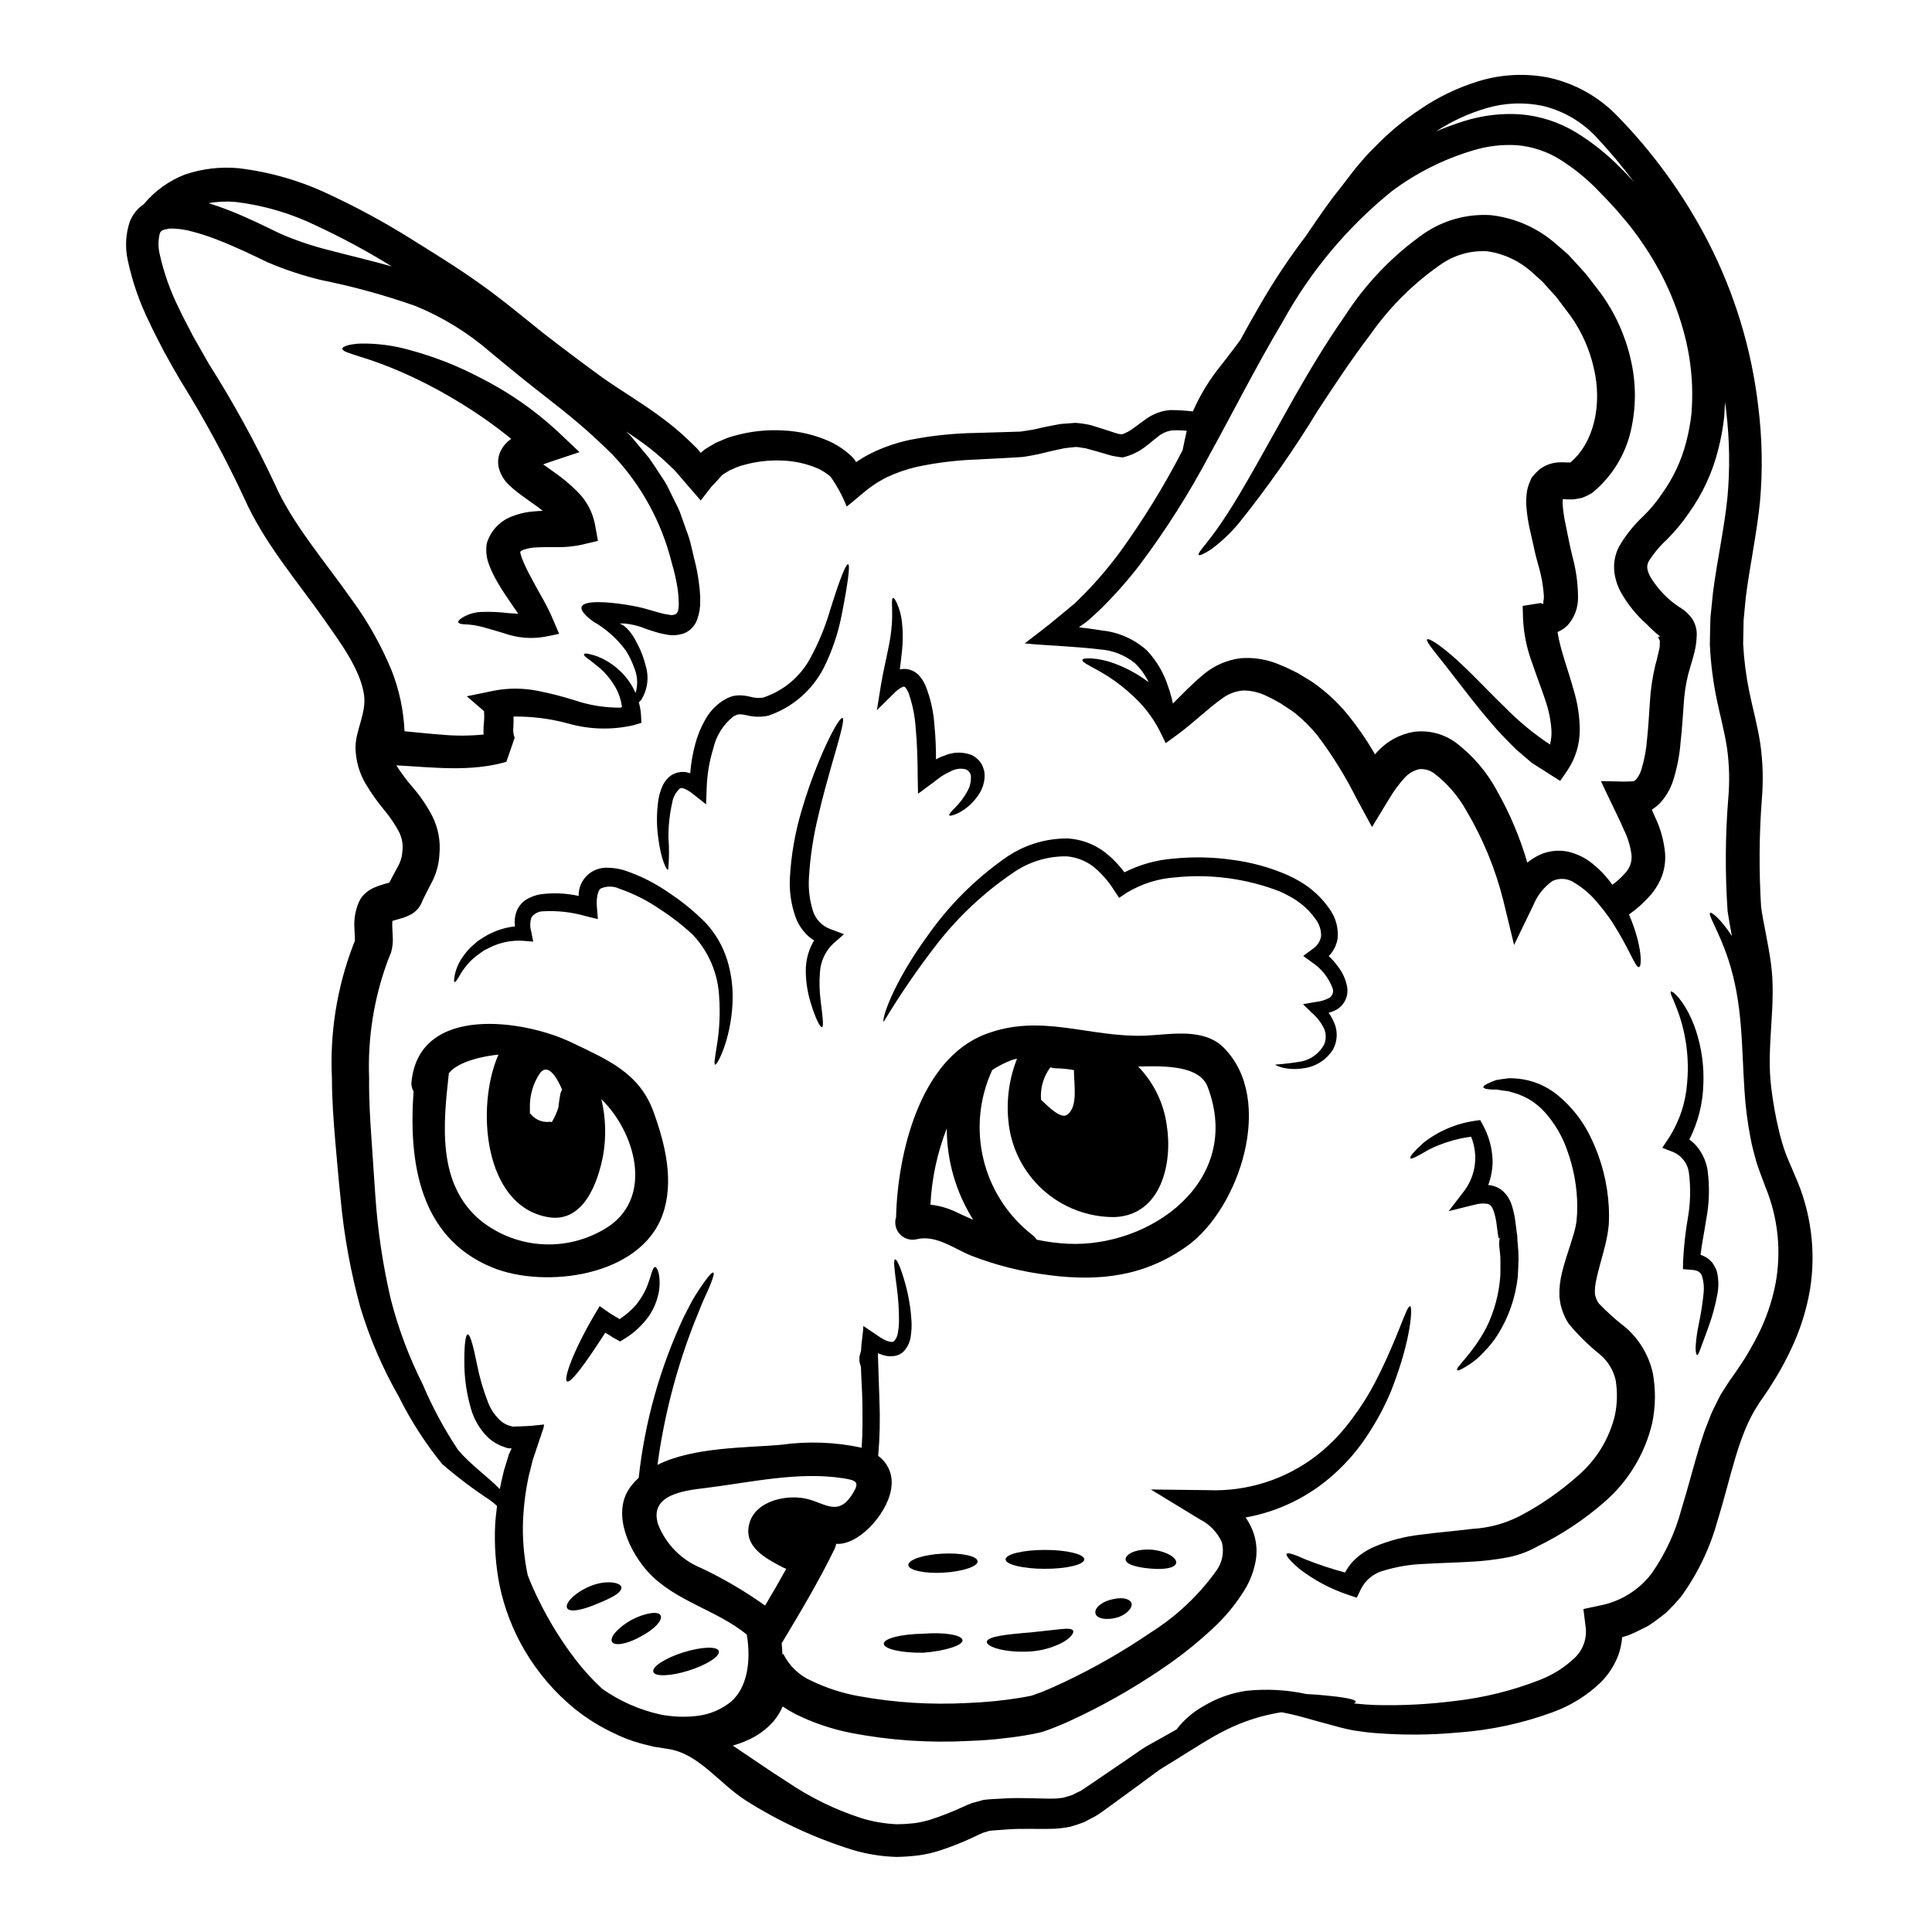
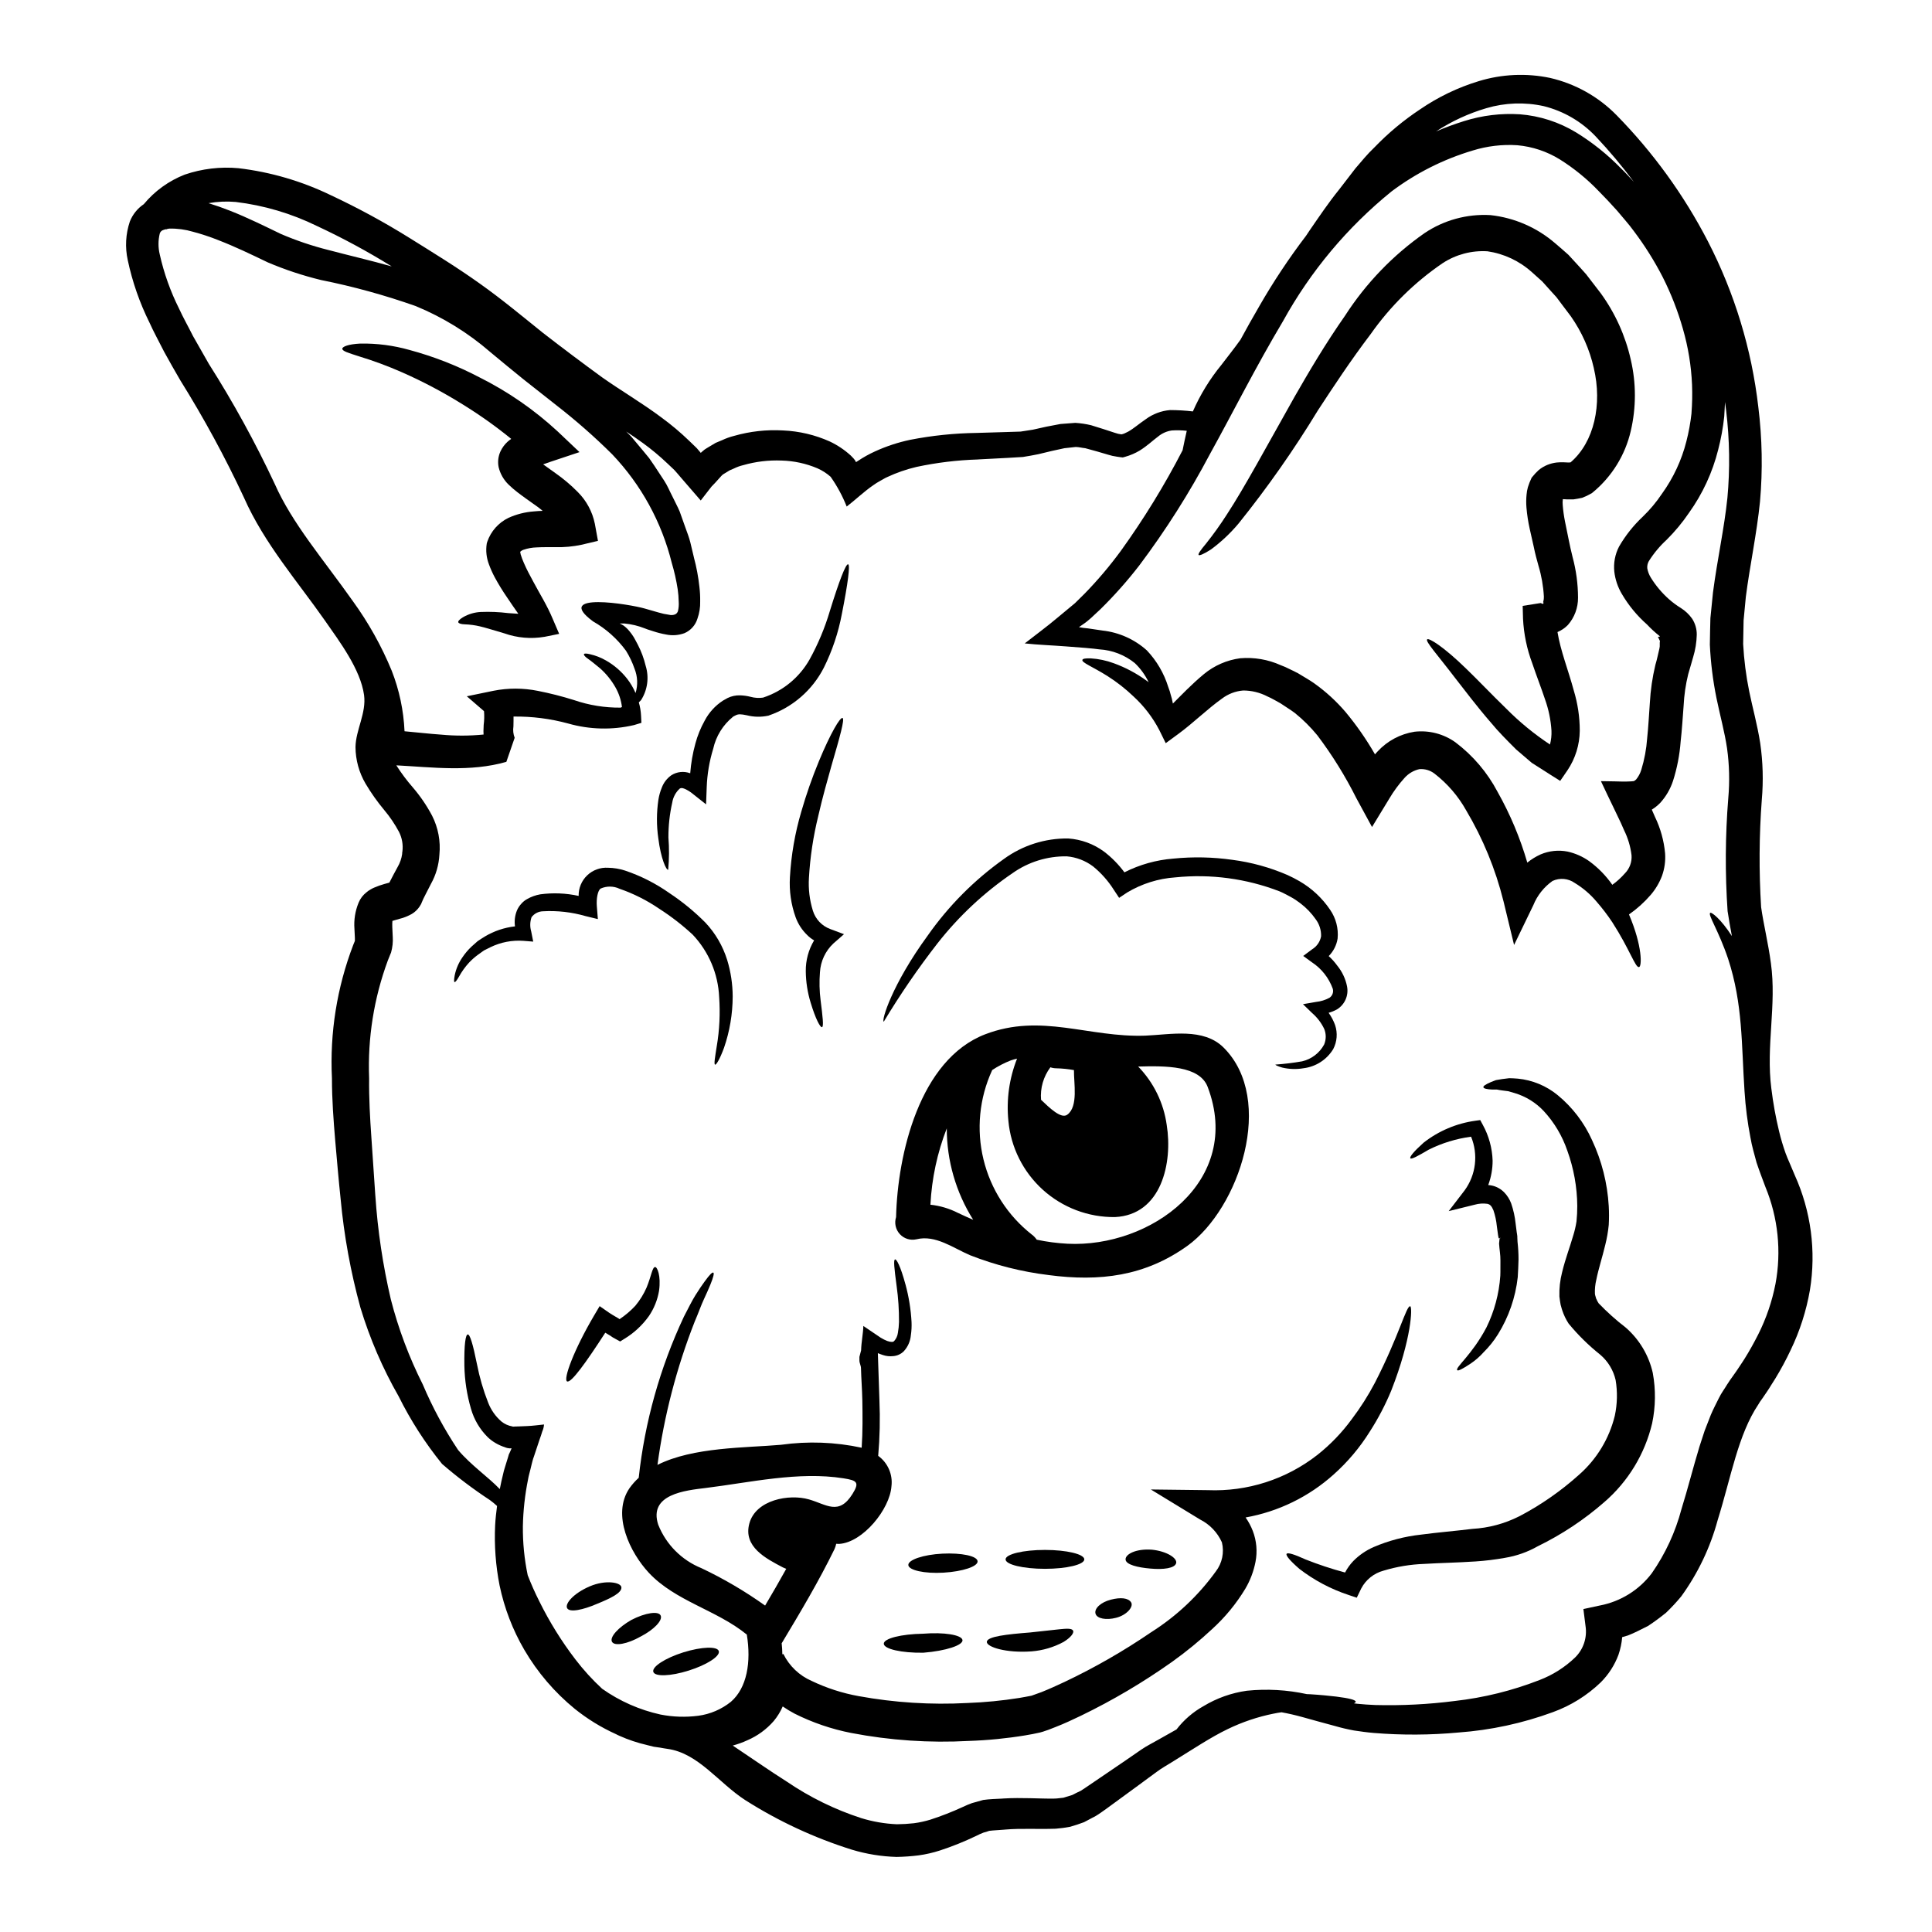
<svg xmlns="http://www.w3.org/2000/svg" fill="#000000" width="800px" height="800px" version="1.1" viewBox="144 144 512 512">
  <g>
    <path d="m247.82 214.61c-6.387-3.965-13.008-7.539-19.82-10.715-6.773-3.32-14.059-5.477-21.547-6.375-2.398-0.211-4.816-0.102-7.188 0.324 1.938 0.598 3.785 1.25 5.606 1.969 4.793 1.879 9.383 4.172 13.586 6.199 4.094 1.754 8.316 3.176 12.637 4.258 5.492 1.461 11.211 2.766 16.727 4.34zm-9.773 178.73c0.016-0.262 0.016-0.527 0-0.789l-0.117-2.414v0.004c-0.176-2.359 0.199-4.727 1.102-6.914 0.441-1.086 1.16-2.035 2.086-2.754 0.328-0.289 0.688-0.539 1.07-0.75 0.297-0.18 0.605-0.34 0.926-0.477 0.895-0.387 1.816-0.719 2.754-0.98l1.312-0.359c0.789-1.605 1.551-2.918 2.176-4.109 0.629-1.07 1.047-2.258 1.219-3.488v-0.27l0.059-0.359v0.004c0.234-1.789-0.078-3.606-0.891-5.215-1.098-2.059-2.406-3.996-3.906-5.781-1.844-2.207-3.508-4.559-4.973-7.031-1.715-2.93-2.629-6.262-2.656-9.656 0.059-4.562 2.922-9.027 2.266-13.828-0.957-6.824-6.5-14.168-10.34-19.68-7.332-10.488-16.094-20.445-21.488-32.629h0.004c-4.984-10.684-10.617-21.055-16.859-31.059-1.488-2.504-2.891-5.066-4.289-7.57-1.312-2.621-2.711-5.117-3.906-7.777v0.004c-2.598-5.242-4.527-10.789-5.738-16.508-0.754-3.406-0.562-6.949 0.551-10.254 0.742-1.867 2.027-3.469 3.695-4.59 2.894-3.488 6.625-6.184 10.848-7.836 4.574-1.562 9.43-2.141 14.242-1.699 8.52 1.008 16.809 3.438 24.523 7.18 7.133 3.34 14.059 7.102 20.742 11.266 6.496 4.055 12.543 7.75 18.68 12.125 6.051 4.293 11.445 8.82 16.688 13.023 5.332 4.141 10.629 8.105 15.703 11.809 5.117 3.606 10.629 6.824 15.766 10.668 2.594 1.898 5.055 3.969 7.363 6.199l1.727 1.668 0.359 0.359 0.086 0.117 0.18 0.207c0.234 0.27 0.535 0.656 0.715 0.836l0.059-0.09c0.059-0.059 0.328-0.297 0.328-0.297l0.535-0.449c0-0.027 0.332-0.207 0.598-0.395l0.789-0.477 1.609-0.957 1.637-0.684v0.004c1.051-0.504 2.148-0.898 3.281-1.18 4.207-1.203 8.59-1.688 12.961-1.434 4.269 0.184 8.465 1.172 12.367 2.922 2.031 0.957 3.91 2.215 5.57 3.727 1.281 1.25 1.281 1.547 1.371 1.754 0.148-0.059 0.332-0.234 0.566-0.355 1.41-0.941 2.894-1.77 4.441-2.473 3.004-1.379 6.152-2.418 9.387-3.098 5.793-1.133 11.68-1.738 17.582-1.82 2.711-0.09 5.359-0.148 7.953-0.238 1.25-0.027 2.473-0.086 3.695-0.117 1.133-0.148 2.203-0.359 3.277-0.508 1.18-0.27 2.383-0.535 3.543-0.789 1.277-0.238 2.504-0.477 3.754-0.715 1.312-0.117 2.621-0.207 3.938-0.301h0.004c1.406 0.09 2.801 0.297 4.172 0.625 1.129 0.359 2.234 0.684 3.336 1.043 1.012 0.328 2.027 0.656 3.008 0.984 0.551 0.199 1.121 0.332 1.699 0.395 0.27-0.055 0.535-0.133 0.789-0.238 0.328-0.18 0.684-0.301 1.043-0.508 1.402-0.789 2.828-2.055 4.59-3.246 1.883-1.402 4.121-2.246 6.461-2.445 2.023 0.004 4.043 0.121 6.051 0.359 1.953-4.449 4.504-8.609 7.586-12.367 1.637-2.148 3.398-4.352 5.035-6.648 1.574-2.891 3.188-5.809 4.922-8.762h-0.004c3.738-6.519 7.898-12.789 12.453-18.77 0.328-0.508 0.656-1.016 1.016-1.52 2.414-3.488 4.856-7.152 7.773-10.758 1.402-1.82 2.832-3.664 4.293-5.574 1.574-1.82 3.148-3.785 5.008-5.543v0.004c3.668-3.816 7.746-7.215 12.16-10.133 4.754-3.258 9.98-5.769 15.496-7.449 6.133-1.879 12.645-2.176 18.922-0.863 6.707 1.547 12.828 4.977 17.641 9.891 9.672 9.863 17.816 21.109 24.168 33.375 7.078 13.723 11.613 28.613 13.383 43.953 1.031 8.312 1.184 16.715 0.445 25.059-0.863 8.555-2.68 16.898-3.754 25.242-0.207 2.055-0.395 4.141-0.594 6.227-0.031 2.055-0.059 4.141-0.117 6.227h-0.004c0.227 4.234 0.762 8.445 1.609 12.598 0.863 4.258 2.144 8.762 2.918 13.738v-0.004c0.719 4.965 0.855 9.996 0.418 14.988-0.711 9.473-0.77 18.98-0.18 28.457 0.625 4.473 1.879 9.504 2.594 14.871 1.547 11.117-1.344 21.898 0.117 33.223l0.004 0.004c0.465 3.82 1.152 7.609 2.055 11.355 0.469 1.934 1.035 3.84 1.699 5.719 0.328 0.926 0.742 1.852 1.133 2.754 0.445 1.043 0.863 2.059 1.312 3.102 4.305 9.523 5.703 20.109 4.023 30.426-0.957 5.523-2.68 10.891-5.117 15.941-1.207 2.562-2.551 5.059-4.023 7.477-0.789 1.18-1.488 2.445-2.293 3.606l-1.219 1.785-0.566 0.789h-0.004c-0.055 0.074-0.105 0.156-0.148 0.238l-0.27 0.449c-5.422 8.078-7.242 19.285-10.816 30.723-1.965 7.262-5.238 14.105-9.652 20.199-1.258 1.52-2.602 2.965-4.023 4.328-1.551 1.25-3.148 2.445-4.797 3.519-1.758 0.863-3.516 1.816-5.305 2.504l-1.52 0.445h-0.004c-0.133 1.594-0.465 3.168-0.984 4.68-1.027 2.754-2.637 5.254-4.723 7.328-3.625 3.481-7.938 6.16-12.66 7.871-8.043 2.957-16.457 4.773-25.004 5.394-7.481 0.695-15.008 0.734-22.496 0.117-1.758-0.145-3.488-0.395-5.215-0.652-1.688-0.309-3.359-0.703-5.008-1.18-3.012-0.789-5.871-1.609-8.613-2.363-1.938-0.539-3.785-0.957-5.574-1.281-0.684 0.09-1.371 0.207-2.086 0.359v-0.004c-4.223 0.848-8.324 2.231-12.199 4.113-4.41 2.113-9.266 5.359-14.688 8.699-1.344 0.867-2.828 1.641-4.141 2.652-1.375 0.984-2.754 2.027-4.172 3.07l-9.152 6.691c-0.895 0.625-1.754 1.277-2.754 1.879-1.043 0.566-2.086 1.102-3.148 1.668-1.18 0.445-2.441 0.863-3.691 1.219h-0.004c-1.262 0.238-2.535 0.41-3.812 0.508-4.981 0.176-9-0.148-13.469 0.234l-0.332 0.031c-1.25 0.117-2.59 0.148-3.812 0.301-0.508 0.188-1.023 0.348-1.547 0.477-0.652 0.254-1.289 0.539-1.91 0.863-3.121 1.5-6.336 2.797-9.625 3.871-1.828 0.59-3.703 1.02-5.606 1.285-1.945 0.246-3.906 0.383-5.867 0.418-4.004-0.113-7.973-0.758-11.809-1.91-9.961-3.121-19.469-7.539-28.281-13.137-7.035-4.531-12.426-12.457-20.621-13.59-0.652-0.086-1.312-0.207-1.969-0.328-0.539-0.059-1.105-0.148-1.641-0.234-0.625-0.148-1.219-0.301-1.82-0.449l0.004-0.004c-2.508-0.574-4.953-1.391-7.301-2.441-0.328-0.117-0.594-0.297-0.922-0.445-3.902-1.762-7.566-4.012-10.906-6.691-5.359-4.375-9.891-9.672-13.383-15.645-3.09-5.301-5.305-11.066-6.559-17.074-1.035-5.246-1.43-10.602-1.18-15.941 0.09-1.785 0.301-3.457 0.508-5.117-0.605-0.562-1.242-1.09-1.91-1.574-4.426-2.906-8.656-6.102-12.66-9.566-4.481-5.531-8.34-11.535-11.504-17.91-4.254-7.434-7.656-15.328-10.137-23.527-2.586-9.434-4.344-19.078-5.246-28.816-0.535-5.066-0.98-10.312-1.43-15.438-0.449-5.363-0.867-10.848-0.867-16.508-0.59-12.035 1.328-24.059 5.633-35.312 0.18-0.395 0.301-0.742 0.449-1.102zm376.47 90.93c1.617-8.641 0.695-17.562-2.652-25.688-0.395-1.074-0.789-2.086-1.18-3.148-0.395-1.133-0.836-2.234-1.18-3.336-0.594-2.234-1.25-4.414-1.609-6.586h-0.004c-0.789-4.066-1.312-8.176-1.574-12.309-0.836-12.484-0.418-23.066-4.348-35.102-2.594-7.691-5.484-11.773-4.723-12.203 0.328-0.207 2.754 1.574 5.723 6.168-0.395-2.117-0.789-4.262-1.133-6.559l-0.004 0.004c-0.688-9.996-0.629-20.027 0.18-30.008 0.391-4.398 0.281-8.828-0.328-13.199-0.625-4.262-1.848-8.66-2.801-13.293-0.949-4.672-1.535-9.406-1.758-14.168 0.059-2.363 0.059-4.723 0.148-7.035 0.234-2.262 0.445-4.531 0.684-6.793 1.16-8.879 3.008-17.105 3.812-25h0.004c0.711-7.707 0.602-15.469-0.324-23.152-0.09-0.789-0.207-1.551-0.301-2.328-0.059 1.281-0.148 2.535-0.207 3.812v0.004c-0.316 2.984-0.855 5.945-1.613 8.852-1.504 5.996-4.121 11.656-7.715 16.684-1.742 2.57-3.731 4.965-5.93 7.152-1.82 1.668-3.406 3.574-4.723 5.664-0.332 0.578-0.477 1.242-0.418 1.906 0.152 0.863 0.469 1.691 0.926 2.441 1.312 2.129 2.93 4.059 4.797 5.723 0.992 0.879 2.059 1.668 3.188 2.363 1.172 0.738 2.184 1.699 2.981 2.828 0.82 1.27 1.246 2.754 1.223 4.266-0.047 2-0.371 3.988-0.953 5.902-0.418 1.52-0.953 3.246-1.312 4.527-0.676 2.746-1.082 5.551-1.219 8.375-0.238 3.039-0.418 6.227-0.789 9.504v0.004c-0.266 3.543-0.945 7.043-2.027 10.43-0.707 2.137-1.855 4.106-3.363 5.777-0.449 0.469-0.938 0.898-1.461 1.281l-0.789 0.535 0.836 1.91c1.465 3.031 2.375 6.301 2.684 9.656 0.148 2.043-0.137 4.094-0.832 6.016-0.699 1.828-1.707 3.523-2.981 5.008-1.695 1.961-3.629 3.703-5.754 5.184 3.606 8.461 3.43 13.859 2.652 13.945-0.953 0.238-2.445-4.676-7.062-11.859-1.277-1.926-2.684-3.766-4.203-5.508-1.637-1.941-3.578-3.602-5.75-4.918-1.73-1.227-3.984-1.43-5.906-0.535-2.277 1.613-4.047 3.848-5.09 6.434l-5.094 10.527-2.828-11.684h-0.004c-2.098-8.434-5.422-16.512-9.863-23.984-2.113-3.785-4.973-7.098-8.402-9.746-1.141-0.875-2.562-1.297-3.996-1.18-1.551 0.348-2.949 1.184-3.992 2.383-1.5 1.668-2.832 3.481-3.977 5.414l-4.586 7.539-4.144-7.629c-2.934-5.856-6.394-11.434-10.34-16.66-1.77-2.164-3.758-4.141-5.93-5.902-1.133-0.867-2.594-1.727-3.844-2.594-0.895-0.477-2.363-1.371-3.457-1.82-1.988-1.035-4.195-1.578-6.438-1.574-2.039 0.168-3.988 0.914-5.617 2.152-3.812 2.711-7.629 6.469-11.441 9.27l-3.457 2.539-1.727-3.516v0.004c-1.734-3.324-4.035-6.32-6.793-8.855-2.121-2.031-4.438-3.848-6.918-5.422-3.965-2.5-6.91-3.574-6.644-4.289 0.09-0.328 0.863-0.445 2.234-0.395h0.004c2.066 0.129 4.102 0.562 6.043 1.277 3.106 1.125 6.035 2.68 8.703 4.621 0.18 0.117 0.395 0.301 0.566 0.418-0.902-1.898-2.144-3.613-3.664-5.066-2.672-2.16-5.953-3.434-9.387-3.637-1.344-0.207-5.512-0.566-8.879-0.789-3.488-0.27-7.418-0.418-10.906-0.789 2.801-2.207 5.809-4.379 8.762-6.883 1.52-1.25 3.039-2.504 4.559-3.785 0.867-0.863 1.758-1.727 2.621-2.59 3.422-3.519 6.598-7.273 9.504-11.234 6.113-8.484 11.594-17.406 16.391-26.699 0.332-1.574 0.656-3.277 1.105-5.156-1.316-0.145-2.644-0.172-3.965-0.09-1.352 0.195-2.621 0.766-3.668 1.641-1.34 0.984-2.797 2.414-4.856 3.695-1.195 0.711-2.477 1.262-3.816 1.637l-0.625 0.176v0.004c-0.199-0.004-0.398-0.023-0.594-0.059l-1.18-0.176v-0.004c-0.68-0.094-1.344-0.242-1.996-0.449-1.043-0.297-2.086-0.594-3.148-0.922-1.012-0.27-2.027-0.539-3.039-0.836-0.926-0.09-1.574-0.301-2.531-0.332-0.984 0.121-2 0.207-3.012 0.332l-3.277 0.711c-1.18 0.27-2.387 0.566-3.606 0.867-1.344 0.27-2.754 0.535-4.113 0.742-1.312 0.09-2.648 0.148-3.992 0.238-2.594 0.148-5.246 0.27-7.957 0.418v0.008c-5.461 0.168-10.898 0.828-16.242 1.969-2.688 0.629-5.305 1.539-7.805 2.711-0.625 0.27-1.18 0.656-1.82 0.984h0.004c-0.652 0.352-1.281 0.746-1.879 1.18-2.387 1.637-4.68 3.844-7.004 5.633-1.102-2.793-2.535-5.441-4.262-7.894-1.039-0.922-2.215-1.676-3.488-2.238-3-1.273-6.215-1.973-9.473-2.059-3.453-0.145-6.91 0.27-10.234 1.227-0.824 0.195-1.625 0.484-2.383 0.859l-1.18 0.508-1.016 0.625-0.504 0.301h-0.004c-0.246 0.137-0.469 0.32-0.656 0.535l-1.695 1.879-0.898 0.926-0.953 1.219-1.938 2.504c-1.637-1.906-3.305-3.844-4.977-5.75l-1.25-1.461-0.656-0.742v-0.004c-0.129-0.145-0.27-0.285-0.418-0.414l-1.52-1.434c-2.059-1.965-4.25-3.785-6.555-5.453-1.398-1.016-2.859-2.027-4.375-3.012 0.445 0.449 0.895 0.867 1.312 1.312l3.188 3.812 1.574 1.91 1.371 1.996c0.895 1.371 1.758 2.684 2.625 3.996 0.867 1.312 1.43 2.754 2.144 4.109 0.652 1.402 1.398 2.711 1.969 4.086 0.508 1.398 0.984 2.754 1.461 4.109 0.477 1.355 1.016 2.684 1.344 4.023 0.328 1.34 0.625 2.684 0.953 3.996l-0.008-0.004c0.691 2.551 1.18 5.152 1.461 7.777 0.16 1.305 0.23 2.621 0.207 3.938 0.039 1.531-0.203 3.055-0.715 4.496-0.52 1.742-1.785 3.16-3.457 3.879-1.543 0.562-3.215 0.688-4.824 0.355-1.164-0.203-2.309-0.492-3.43-0.863l-1.488-0.477-0.715-0.27c-1.742-0.695-3.574-1.137-5.445-1.316-0.246-0.016-0.496-0.016-0.742 0h-0.508l0.117 0.059c0.32 0.148 0.629 0.316 0.926 0.508 0.59 0.438 1.117 0.945 1.574 1.52 0.391 0.473 0.75 0.969 1.074 1.488 0.328 0.625 0.535 0.898 1.102 2.027 0.918 1.777 1.621 3.66 2.086 5.606 0.949 3.062 0.504 6.391-1.219 9.098-0.203 0.207-0.395 0.418-0.594 0.598 0.34 1.176 0.539 2.387 0.594 3.606l0.09 1.82-1.969 0.594c-5.75 1.344-11.75 1.203-17.43-0.418-4.723-1.285-9.598-1.906-14.488-1.844v1.156l-0.027 1.461c-0.156 1.016-0.043 2.051 0.328 3.012l-2.203 6.375c-9.57 2.754-19.578 1.43-29.145 0.926 0.031 0.027 0.031 0.059 0.062 0.117 1.285 2.012 2.719 3.922 4.289 5.723 1.98 2.305 3.695 4.82 5.117 7.508 1.613 3.18 2.285 6.758 1.934 10.309-0.145 2.719-0.91 5.371-2.234 7.746-0.984 2-1.969 3.695-2.504 5.066l-0.086 0.238-0.09 0.148v0.004c-0.434 0.809-1.035 1.52-1.758 2.086-0.406 0.312-0.844 0.578-1.312 0.789-0.539 0.262-1.098 0.492-1.668 0.684l-2.203 0.625c-0.238 0.059-0.418 0.121-0.598 0.18h-0.004c-0.039 0.559-0.051 1.113-0.027 1.672l0.117 2.504h0.004c0.09 1.414-0.062 2.832-0.445 4.199l-0.27 0.656c-0.207 0.477-0.395 0.98-0.598 1.488-3.68 9.965-5.363 20.555-4.949 31.168-0.059 5.305 0.238 10.578 0.598 15.703 0.355 5.246 0.703 10.375 1.043 15.379h0.004c0.621 9.281 1.996 18.496 4.113 27.555 2.004 7.789 4.84 15.34 8.461 22.523 2.57 6.066 5.703 11.879 9.355 17.359 3.457 4.082 7.984 7.152 11.055 10.371 0.27-1.371 0.562-2.754 0.895-4.055 0.207-1.043 0.594-2.027 0.863-3.008l0.449-1.461 0.207-0.715c0.027-0.031 0.027-0.059 0.059-0.09 0.117-0.27 0.238-0.535 0.359-0.789l0.176-0.418c0.059-0.117 0.207-0.328 0-0.27v0.004c-0.227 0.02-0.457 0.012-0.684-0.027l-0.359-0.062c-0.215-0.051-0.422-0.121-0.625-0.211-0.84-0.266-1.648-0.625-2.414-1.07-0.777-0.445-1.5-0.984-2.144-1.609-2.086-2.074-3.606-4.648-4.41-7.477-1.09-3.711-1.68-7.551-1.758-11.414-0.09-5.777 0.328-8.266 0.895-8.312 0.566-0.047 1.344 2.414 2.445 7.894 0.672 3.461 1.656 6.852 2.945 10.133 0.742 1.941 1.949 3.672 3.519 5.035 0.836 0.676 1.832 1.129 2.891 1.312l0.207 0.059c0.117 0 0.359-0.031 0.508-0.031l1.082-0.031 2.176-0.09c1.488-0.059 2.922-0.27 4.441-0.418-0.047 0.648-0.211 1.285-0.477 1.875-0.211 0.715-0.449 1.43-0.715 2.144-0.477 1.461-0.984 2.953-1.488 4.473-0.16 0.41-0.289 0.828-0.395 1.254l-0.176 0.684-0.332 1.371c-0.207 0.895-0.504 1.82-0.652 2.754-0.828 4.082-1.289 8.234-1.371 12.398-0.043 4.363 0.387 8.719 1.281 12.988 0.867 2.231 1.879 4.559 3.102 6.969v0.004c2.68 5.422 5.883 10.574 9.562 15.375 2.129 2.781 4.492 5.371 7.062 7.746 4.648 3.285 9.91 5.606 15.469 6.832 3.289 0.645 6.656 0.754 9.98 0.328 3.168-0.418 6.164-1.699 8.66-3.695 4.289-3.695 5.418-10.547 4.231-17.82-7.984-6.527-18.895-8.82-25.977-16.391-4.918-5.273-9.922-15.375-5.117-22.406 0.715-1.004 1.535-1.926 2.445-2.758 1.602-14.781 5.644-29.195 11.957-42.656 1.18-2.262 2.117-4.199 3.07-5.719 0.953-1.52 1.785-2.754 2.445-3.637 1.312-1.82 2.027-2.504 2.293-2.363 0.27 0.141 0.059 1.16-0.789 3.219-0.418 1.012-0.984 2.32-1.727 3.902-0.742 1.578-1.43 3.609-2.414 5.871-4.797 12.211-8.109 24.957-9.863 37.965 9.473-4.766 23.391-4.5 32.809-5.332v-0.004c7.094-0.988 14.305-0.723 21.305 0.789 0.301-4.379 0.238-8.551 0.18-12.453-0.059-3.039-0.301-5.93-0.359-8.613 0-0.684-0.418-1.371-0.418-2.027v-0.984l0.449-1.727c0.059-2.234 0.535-4.379 0.594-6.469 1.25 0.836 2.473 1.668 3.695 2.504h0.004c0.562 0.422 1.16 0.789 1.789 1.102l0.535 0.238v0.004c0.109 0.066 0.23 0.117 0.355 0.148 1.012 0.328 1.52 0.297 1.785 0h0.004c0.535-0.598 0.879-1.348 0.984-2.144 0.172-0.957 0.273-1.922 0.297-2.894 0.023-3.18-0.188-6.356-0.625-9.504-0.656-4.918-0.867-6.969-0.418-7.086 0.395-0.086 1.43 1.727 2.754 6.617h0.004c0.887 3.262 1.43 6.606 1.609 9.98 0.051 1.176-0.008 2.356-0.184 3.519-0.141 1.578-0.801 3.066-1.875 4.231-0.754 0.746-1.746 1.199-2.801 1.281-0.93 0.105-1.871 0.004-2.754-0.301-0.203-0.055-0.402-0.125-0.594-0.207l-0.395-0.145-0.117-0.062-0.207-0.059c0.117 3.668 0.27 7.809 0.418 12.484l-0.004-0.004c0.211 4.91 0.102 9.828-0.324 14.723 2.555 1.852 3.902 4.945 3.512 8.078-0.445 6.082-7.57 14.871-13.855 15.258-0.301 0-0.508-0.027-0.789-0.027l0.004-0.004c-0.102 0.48-0.25 0.949-0.449 1.402-4.172 8.551-9.027 16.684-13.914 24.82-0.023 0.043-0.051 0.086-0.09 0.117 0.09 0.984 0.18 1.969 0.18 2.953l0.27-0.09c1.578 3.195 4.238 5.731 7.508 7.148 3.953 1.891 8.145 3.246 12.457 4.023 9.488 1.73 19.148 2.34 28.781 1.82 4.625-0.168 9.234-0.613 13.801-1.344 1.102-0.176 2.172-0.395 3.215-0.594l1.25-0.449 1.402-0.504c2.027-0.809 4.113-1.758 6.141-2.711 7.981-3.785 15.652-8.191 22.945-13.176 6.676-4.223 12.48-9.684 17.105-16.09 1.684-2.191 2.277-5.035 1.609-7.719-1.176-2.617-3.219-4.754-5.781-6.043l-13.051-7.957 15.105 0.18c10.473 0.43 20.762-2.875 29.023-9.332 3.457-2.731 6.523-5.918 9.121-9.477 2.309-3.043 4.359-6.273 6.137-9.656 6.402-12.453 8.34-20.531 9.355-20.262 0.625 0.121 0.395 8.527-5.008 22.289h0.004c-1.574 3.812-3.488 7.473-5.723 10.941-2.625 4.207-5.836 8.02-9.535 11.32-6.57 5.914-14.66 9.867-23.363 11.418 0.781 1.105 1.422 2.309 1.91 3.574 1.004 2.613 1.25 5.453 0.711 8.195-0.484 2.496-1.391 4.894-2.68 7.086-2.402 3.984-5.375 7.598-8.82 10.727-3.336 3.113-6.871 6.004-10.582 8.66-7.656 5.426-15.746 10.211-24.191 14.301-2.176 1.043-4.379 2.082-6.766 3.008l-1.906 0.742-0.895 0.301-0.418 0.148-0.207 0.059-0.625 0.18c-1.281 0.297-2.562 0.535-3.812 0.742l-0.004 0.004c-4.969 0.82-9.984 1.32-15.02 1.488-10.457 0.574-20.945-0.137-31.227-2.113-5.207-1.02-10.246-2.742-14.988-5.117-1.086-0.574-2.137-1.211-3.148-1.906-0.605 1.387-1.402 2.68-2.363 3.844-1.918 2.211-4.312 3.961-7.004 5.117-1.25 0.574-2.547 1.043-3.875 1.402 5.008 3.336 9.715 6.644 14.336 9.566v-0.004c6.07 4.133 12.695 7.387 19.68 9.656 3.074 0.949 6.262 1.5 9.477 1.637 1.512-0.012 3.023-0.102 4.527-0.27 1.473-0.195 2.93-0.516 4.352-0.949 2.938-0.953 5.812-2.078 8.613-3.371 0.785-0.379 1.59-0.719 2.414-1.012 1.012-0.301 1.996-0.566 2.981-0.836 1.727-0.238 3.371-0.27 5.039-0.359l0.297-0.027c4.856-0.301 9.746 0.086 13.383 0.027 0.953 0 1.695-0.176 2.531-0.234 0.789-0.238 1.551-0.48 2.328-0.715 0.789-0.395 1.52-0.789 2.293-1.133 0.742-0.445 1.488-1.012 2.231-1.488 3.277-2.234 6.406-4.379 9.418-6.406 1.488-1.043 2.981-2.055 4.41-3.039 1.43-0.984 2.981-1.727 4.414-2.562 1.695-0.957 3.305-1.852 4.883-2.754l-0.004-0.004c1.938-2.519 4.371-4.621 7.148-6.168 3.512-2.121 7.414-3.512 11.477-4.082 5.316-0.543 10.688-0.242 15.91 0.895 0.289 0.027 0.574 0.039 0.863 0.031 2.863 0.176 5.117 0.414 6.914 0.621 3.574 0.449 5.184 0.898 5.184 1.375 0 0.117-0.176 0.27-0.477 0.418 0.328 0.027 0.594 0.086 0.926 0.117 1.52 0.148 3.098 0.27 4.723 0.328h0.004c7.039 0.184 14.082-0.176 21.066-1.07 7.688-0.867 15.23-2.731 22.438-5.543 3.504-1.336 6.703-3.356 9.414-5.949 2.234-2.168 3.281-5.289 2.801-8.371l-0.566-4.5 4.41-0.953v0.004c5.465-1.055 10.348-4.094 13.707-8.527 3.606-5.164 6.269-10.926 7.875-17.016 1.668-5.359 3.07-10.965 4.769-16.566 0.477-1.402 0.922-2.801 1.371-4.199 0.566-1.402 1.102-2.801 1.637-4.203 0.598-1.43 1.402-2.949 2.117-4.41 0.715-1.461 1.488-2.418 2.203-3.637l0.301-0.449 0.445-0.684 0.566-0.789 1.133-1.605c0.742-1.043 1.402-2.144 2.113-3.188 1.344-2.148 2.566-4.352 3.668-6.527v0.004c2.133-4.238 3.676-8.746 4.586-13.398zm-22.258-230.76c0.195-2.519 0.246-5.047 0.148-7.57-0.215-5.004-1.027-9.969-2.418-14.781-1.344-4.738-3.141-9.34-5.359-13.738-2.199-4.277-4.762-8.359-7.66-12.199-1.371-1.906-2.981-3.633-4.473-5.453-1.609-1.785-3.215-3.516-4.856-5.156-3.055-3.191-6.492-5.992-10.234-8.344-3.418-2.125-7.285-3.418-11.293-3.781-3.996-0.262-8.004 0.215-11.828 1.398-7.758 2.312-15.043 5.984-21.516 10.844-11.699 9.484-21.457 21.145-28.734 34.332-7.301 12.25-13.293 24.258-19.367 35.223-5.449 10.32-11.707 20.191-18.715 29.52-3.168 4.106-6.613 7.988-10.309 11.625l-2.535 2.363-0.984 0.836c-0.684 0.566-1.461 1.043-2.203 1.574v-0.004c0.777 0.156 1.566 0.266 2.359 0.324 1.043 0.148 1.133 0.148 3.844 0.566l0.004 0.004c4.391 0.473 8.523 2.316 11.805 5.273 2.602 2.754 4.539 6.066 5.66 9.684l0.418 1.18v0.004c0.078 0.223 0.141 0.453 0.184 0.684l0.359 1.25c0.086 0.395 0.176 0.836 0.27 1.281 2.383-2.363 4.856-5.008 8.223-7.809l-0.004 0.004c2.75-2.273 6.086-3.731 9.625-4.199 3.684-0.309 7.387 0.324 10.758 1.844 0.809 0.297 1.598 0.645 2.363 1.043l1.18 0.566 0.566 0.301 0.148 0.059 0.059 0.027 0.27 0.148 0.238 0.148c1.371 0.867 2.648 1.52 4.109 2.562v0.004c3.027 2.164 5.777 4.684 8.195 7.508 2.934 3.523 5.555 7.293 7.836 11.266 0.215-0.277 0.441-0.539 0.691-0.785 2.574-2.793 6.019-4.629 9.773-5.219 3.836-0.441 7.703 0.555 10.848 2.805 4.644 3.504 8.461 7.988 11.172 13.137 3.34 5.926 5.981 12.215 7.875 18.746 1.07-0.875 2.254-1.605 3.516-2.176 2.266-0.965 4.766-1.223 7.18-0.746 2.035 0.457 3.957 1.309 5.664 2.504 2.391 1.742 4.477 3.871 6.168 6.297 1.227-0.883 2.348-1.902 3.34-3.039 1.25-1.27 1.891-3.019 1.754-4.797-0.277-2.301-0.941-4.535-1.969-6.613l-0.867-1.969-1.82-3.812c-1.18-2.414-2.32-4.828-3.457-7.242l3.695 0.059c1.219 0.031 2.594 0.09 3.543 0.031 0.445-0.031 1.18-0.031 1.43-0.09l0.301-0.148c0.207-0.117 0.207-0.207 0.359-0.297 0.621-0.758 1.086-1.625 1.371-2.562 0.832-2.715 1.352-5.512 1.551-8.344 0.328-3.043 0.477-6.168 0.711-9.359 0.184-3.394 0.672-6.766 1.461-10.07 0.508-1.699 0.715-2.922 1.074-4.352 0.207-0.742 0-1.371 0.148-1.996l-0.535-1.133c0-0.027 0.789 0.059 0.418-0.207v-0.004c-1.184-0.938-2.301-1.961-3.336-3.066-2.629-2.32-4.875-5.047-6.648-8.074-1.074-1.805-1.754-3.82-1.996-5.906-0.238-2.289 0.195-4.598 1.254-6.644 1.688-2.922 3.797-5.582 6.258-7.898 1.922-1.844 3.637-3.894 5.117-6.109 3.004-4.168 5.199-8.871 6.465-13.852 0.633-2.457 1.086-4.957 1.367-7.477zm-18.676-64.883c1.219 1.16 2.32 2.414 3.457 3.637l-0.004 0.004c-3.144-4.227-6.531-8.262-10.145-12.094-3.731-3.941-8.512-6.734-13.777-8.043-5.031-1.109-10.258-0.922-15.195 0.535-4.731 1.387-9.23 3.465-13.352 6.168 2.441-1.047 4.938-1.965 7.477-2.758 4.766-1.496 9.766-2.102 14.75-1.785 5.262 0.414 10.355 2.059 14.871 4.797 4.352 2.672 8.355 5.879 11.918 9.539zm-203.68 351.31c1.969-3.148 1.18-3.606-2.387-4.172-11.891-1.879-24.676 1.102-36.477 2.562-5.391 0.656-15.258 1.641-12.594 9.773l0.004-0.004c2.082 5.219 6.203 9.363 11.414 11.477 5.914 2.801 11.57 6.121 16.898 9.922 1.91-3.215 3.785-6.469 5.602-9.742-0.297-0.121-0.562-0.207-0.863-0.359-4.562-2.387-10.609-5.484-8.91-11.684 1.727-6.258 10.547-7.871 15.797-6.348 4.613 1.312 7.91 4.356 11.516-1.426zm-46.219-234.07c0.18-0.789 0.238-1.602 0.18-2.41-0.02-1.098-0.109-2.195-0.266-3.281-0.363-2.367-0.887-4.707-1.574-7-2.676-10.805-8.117-20.727-15.793-28.785-4.695-4.66-9.672-9.031-14.902-13.082-2.797-2.203-5.691-4.469-8.613-6.793-2.922-2.328-5.809-4.766-8.816-7.238h0.004c-5.875-5.094-12.539-9.199-19.73-12.16-8.199-2.894-16.594-5.207-25.121-6.914-4.82-1.172-9.535-2.734-14.098-4.676-4.469-2.148-8.66-4.172-13.137-5.902v-0.004c-2.184-0.867-4.418-1.605-6.691-2.207-2.019-0.598-4.121-0.879-6.227-0.836-0.223 0.02-0.441 0.062-0.652 0.125l-0.09 0.086-0.117-0.059h-0.004c-0.352 0.062-0.691 0.172-1.016 0.324-0.328 0.18-0.574 0.48-0.684 0.836-0.445 1.82-0.445 3.723 0 5.547 1.113 4.977 2.832 9.801 5.117 14.359 1.102 2.414 2.477 4.824 3.695 7.269 1.371 2.414 2.754 4.856 4.172 7.328v0.004c6.492 10.215 12.324 20.836 17.461 31.793 4.648 10.551 12.934 20.074 20.711 31.094 4.152 5.723 7.613 11.914 10.309 18.449 2.012 5.129 3.16 10.555 3.402 16.059 3.398 0.301 6.644 0.684 9.742 0.895h-0.004c3.731 0.352 7.481 0.34 11.207-0.027 0-0.301-0.031-0.625-0.031-0.895l0.059-1.641c0.16-1.215 0.191-2.441 0.09-3.664l-4.559-3.938 7.086-1.461c3.879-0.766 7.867-0.754 11.742 0.027 3.242 0.637 6.441 1.453 9.594 2.445 3.977 1.363 8.16 2.039 12.363 1.996 0.113-0.051 0.223-0.109 0.328-0.176-0.23-1.871-0.836-3.676-1.785-5.309-1.059-1.84-2.406-3.5-3.992-4.914-1.312-1.07-2.418-1.996-3.246-2.562-0.832-0.566-1.133-1.012-1.043-1.219 0.09-0.207 0.652-0.207 1.605 0.027 1.473 0.332 2.891 0.887 4.203 1.641 2.176 1.234 4.09 2.883 5.633 4.856 0.898 1.164 1.648 2.434 2.234 3.785 0.648-2.113 0.551-4.387-0.27-6.438-0.574-1.668-1.332-3.269-2.266-4.766-2.332-3.176-5.305-5.828-8.73-7.777-10.758-7.957 9.922-4.531 13.738-3.398 1.18 0.355 2.414 0.684 3.637 1.043 0.902 0.27 1.824 0.469 2.754 0.594 0.531 0.141 1.094 0.109 1.605-0.09 0.398-0.176 0.691-0.535 0.785-0.961z" />
-     <path d="m598.91 480.69c0.551 2.062 0.621 4.223 0.207 6.316-0.543 3.004-1.352 5.957-2.414 8.82-0.836 2.293-1.492 4.113-1.969 5.363-0.477 1.25-0.715 1.969-0.984 1.906-0.207-0.027-0.418-0.742-0.395-2.113h0.004c0.117-1.965 0.383-3.914 0.785-5.84 0.609-2.824 1.055-5.68 1.34-8.555 0.152-1.504 0.004-3.023-0.445-4.465-0.508-1.18-1.25-1.492-2.894-1.609l-2.144-0.18 0.031-2.055v-0.004c0.195-3.938 0.633-7.859 1.312-11.742 0.656-3.867 0.738-7.812 0.238-11.707-0.301-2.445-1.879-4.543-4.144-5.512l-2.922-1.129 1.727-2.594h0.004c2.82-4.391 4.492-9.422 4.859-14.629 0.395-4.285 0.156-8.605-0.715-12.816-1.461-7.211-4.172-10.965-3.578-11.383 0.332-0.359 4.203 2.922 6.691 10.547 1.445 4.492 2.094 9.203 1.906 13.918-0.117 5.144-1.391 10.195-3.723 14.781 0.059 0.027 0.09 0.059 0.148 0.09 0.852 0.617 1.605 1.359 2.234 2.203 1.207 1.633 2.031 3.516 2.414 5.512 0.633 4.457 0.52 8.988-0.328 13.41-0.508 3.336-1.18 6.527-1.492 9.297 0.57 0.23 1.129 0.492 1.672 0.785 0.605 0.438 1.148 0.957 1.609 1.547 0.367 0.586 0.688 1.199 0.965 1.836z" />
    <path d="m582.01 507.88c0.809 4.41 0.746 8.934-0.176 13.32-1.926 8.113-6.356 15.414-12.668 20.863-5.336 4.668-11.27 8.605-17.641 11.711-2.695 1.531-5.641 2.57-8.699 3.07-2.574 0.461-5.168 0.781-7.777 0.953-4.949 0.328-9.445 0.395-13.586 0.652-3.672 0.125-7.309 0.727-10.82 1.793-2.543 0.68-4.684 2.394-5.906 4.723l-1.18 2.445-2.144-0.715v-0.004c-4.711-1.551-9.121-3.887-13.051-6.91-2.504-2.176-3.664-3.578-3.398-3.996 0.27-0.418 2.027 0.117 5.035 1.492 3.418 1.352 6.91 2.508 10.461 3.457 0.578-1.113 1.309-2.137 2.172-3.039 1.539-1.559 3.359-2.812 5.367-3.695 4.019-1.73 8.281-2.844 12.633-3.312 4.414-0.594 9-0.953 13.559-1.52 4.309-0.242 8.516-1.367 12.367-3.305l0.059-0.031 0.234-0.117h0.004c5.621-2.973 10.855-6.625 15.586-10.875 4.707-4.125 8.023-9.598 9.504-15.676 0.664-3.106 0.734-6.312 0.211-9.445-0.602-2.606-2.019-4.953-4.055-6.691-3.082-2.453-5.898-5.223-8.402-8.266-0.719-1.102-1.289-2.293-1.699-3.543-0.055-0.156-0.105-0.312-0.148-0.477l-0.09-0.328-0.176-0.625c-0.117-0.508-0.238-1.461-0.328-2.203-0.07-2.16 0.172-4.316 0.711-6.406 0.895-3.695 2.086-6.734 2.894-9.566 0.41-1.273 0.719-2.578 0.922-3.902 0.141-1.367 0.211-2.742 0.207-4.113-0.039-5.012-0.938-9.98-2.648-14.691-1.332-3.894-3.461-7.469-6.258-10.488-2.086-2.215-4.715-3.844-7.629-4.723-0.598-0.176-1.18-0.359-1.727-0.508-0.566-0.086-1.105-0.148-1.609-0.207-0.504-0.059-0.984-0.148-1.402-0.234h-1.223c-1.43-0.059-2.289-0.27-2.383-0.598-0.09-0.332 0.594-0.789 2.086-1.43 0.359-0.117 0.789-0.301 1.25-0.477 0.477-0.09 1.012-0.18 1.609-0.27 0.598-0.086 1.219-0.148 1.906-0.238 0.684 0 1.43 0.059 2.234 0.117l0.004-0.004c3.891 0.375 7.586 1.902 10.605 4.383 3.902 3.215 7.012 7.281 9.09 11.891 2.582 5.504 4.09 11.453 4.438 17.523 0.094 1.656 0.094 3.316 0 4.973-0.176 1.781-0.484 3.543-0.918 5.277-0.789 3.305-1.82 6.434-2.387 9.297-0.289 1.199-0.41 2.43-0.359 3.664 0.059 0.121-0.031 0 0.059 0.359l0.18 0.625 0.086 0.301 0.059 0.117 0.004-0.004c0.16 0.398 0.359 0.781 0.598 1.137 2.231 2.32 4.629 4.473 7.18 6.434 3.617 3.152 6.129 7.375 7.176 12.055z" />
    <path d="m576.17 239.3c1.457 6.223 1.457 12.699 0 18.922-1.48 6.398-5.035 12.129-10.105 16.301l-0.27 0.207-0.117 0.059c-0.762 0.445-1.559 0.824-2.383 1.133-0.742 0.176-1.52 0.301-2.293 0.418h-1.758l-1.07-0.059h-0.004c-0.07 0.523-0.082 1.051-0.031 1.574 0.113 1.453 0.312 2.898 0.598 4.332 0.355 1.668 0.684 3.336 1.012 4.977 0.238 1.281 0.625 2.891 1.012 4.5v-0.004c0.941 3.5 1.426 7.106 1.434 10.73 0.023 2.66-0.93 5.238-2.688 7.238-0.781 0.801-1.719 1.441-2.754 1.875 0.789 4.918 2.891 10.195 4.328 15.527 1.043 3.449 1.574 7.027 1.574 10.629-0.043 3.727-1.168 7.359-3.246 10.457l-1.938 2.828-2.504-1.574c-1.727-1.102-3.398-2.172-5.039-3.215-1.402-1.223-2.797-2.418-4.141-3.543-2.445-2.445-4.723-4.723-6.617-7.035-3.938-4.531-6.91-8.555-9.445-11.773-4.883-6.402-8.047-9.84-7.512-10.367 0.449-0.449 4.328 1.906 10.371 7.805 2.981 2.863 6.469 6.559 10.578 10.547l0.008 0.008c3.527 3.555 7.41 6.742 11.59 9.508 0.316-1.195 0.449-2.434 0.395-3.668-0.176-2.82-0.746-5.606-1.695-8.266-0.984-2.981-2.234-6.141-3.398-9.598-1.422-3.785-2.246-7.769-2.445-11.809l-0.09-3.398 4.723-0.746c0.18-0.027 0.328 0.18 0.508 0.18h0.234c0.031 0 0.031-0.27 0.062-0.301-0.031-0.027-0.031-0.059-0.062-0.059l-0.059-0.031v-0.027c0-0.09 0.059-0.117 0.09-0.238l0.004 0.004c0-0.184 0.031-0.363 0.09-0.539l0.027-0.715c-0.152-2.769-0.633-5.508-1.43-8.164-0.418-1.52-0.867-3.07-1.25-5.008-0.359-1.574-0.715-3.148-1.074-4.766-0.414-1.855-0.699-3.738-0.863-5.633-0.094-1.141-0.086-2.285 0.027-3.426 0.051-0.676 0.172-1.344 0.359-1.996 0.242-0.785 0.539-1.551 0.895-2.293l0.09-0.207 0.18-0.207v-0.004c0.508-0.641 1.066-1.238 1.664-1.789 0.699-0.582 1.484-1.055 2.328-1.398 0.785-0.316 1.605-0.527 2.445-0.629 0.621-0.062 1.25-0.082 1.875-0.059l1.277 0.059 0.539-0.031c6.316-5.391 8.43-15.434 6.168-24.996h0.004c-1.113-4.922-3.18-9.582-6.082-13.711l-2.562-3.398-1.25-1.668c-0.445-0.508-0.863-0.926-1.277-1.402l-2.477-2.754-2.754-2.477-0.004 0.004c-3.289-2.973-7.387-4.902-11.773-5.543-4.199-0.262-8.367 0.844-11.887 3.148-7.438 5.066-13.898 11.438-19.074 18.801-5.301 6.977-9.863 13.918-14.035 20.293v0.004c-6.316 10.387-13.305 20.348-20.914 29.828-2.164 2.594-4.633 4.918-7.348 6.93-1.969 1.277-3.148 1.727-3.305 1.461-0.156-0.27 0.535-1.281 1.938-2.953 2.004-2.512 3.875-5.125 5.602-7.836 4.59-7.004 10.402-17.816 17.941-31.195 3.812-6.648 8.105-13.949 13.383-21.488h-0.004c5.523-8.547 12.645-15.945 20.98-21.781 5.148-3.473 11.293-5.156 17.492-4.801 6.371 0.688 12.383 3.309 17.223 7.512 1.16 0.984 2.328 1.996 3.457 3.008l3.148 3.43c0.508 0.566 1.07 1.18 1.547 1.727l1.281 1.668 2.594 3.371c3.816 5.258 6.523 11.238 7.953 17.578z" />
    <path d="m546.16 473.1c0.176 1.543 0.266 3.094 0.266 4.648-0.059 1.609-0.09 3.215-0.207 4.723-0.598 5.375-2.391 10.547-5.246 15.141-1.082 1.73-2.363 3.332-3.816 4.766-1.02 1.145-2.184 2.156-3.457 3.012-2.113 1.402-3.305 1.996-3.516 1.727-0.598-0.715 3.871-3.996 7.719-11.293h0.004c2.109-4.297 3.363-8.965 3.691-13.738 0.062-1.312 0-2.648 0.031-4.051s-0.27-2.953-0.359-4.473l0.117-1.18 0.207-0.301v-0.027c0-0.18-0.207 0.207-0.207 0.176l-0.145-0.059-0.062-0.059-0.059-0.148-0.117-0.625c-0.09-0.789-0.207-1.609-0.328-2.414-0.137-1.422-0.438-2.82-0.895-4.172-0.508-1.18-0.867-1.551-1.609-1.727-1.125-0.16-2.273-0.082-3.367 0.234l-6.883 1.699 4.231-5.512-0.004 0.004c3-4.121 3.644-9.504 1.703-14.215-3.898 0.52-7.688 1.676-11.207 3.43-2.891 1.695-4.617 2.648-4.883 2.293-0.27-0.355 0.953-1.852 3.516-4.144h-0.004c3.984-3.113 8.719-5.117 13.727-5.809l1.277-0.176 0.684 1.277h0.004c1.598 2.91 2.488 6.16 2.594 9.477 0.004 2.207-0.391 4.398-1.16 6.465 0.348 0.027 0.695 0.078 1.043 0.148 1.223 0.285 2.34 0.914 3.215 1.82 0.793 0.828 1.414 1.812 1.816 2.887 0.598 1.738 0.996 3.539 1.184 5.367 0.09 0.789 0.207 1.574 0.301 2.363l0.09 0.539 0.059 0.477v0.297z" />
    <path d="m500.98 405.4c0.473 2.398-0.594 4.836-2.68 6.109-0.699 0.383-1.438 0.68-2.203 0.895 0.727 1.004 1.309 2.109 1.727 3.277 0.695 2.098 0.516 4.387-0.508 6.344-1.703 2.797-4.59 4.66-7.836 5.066-1.891 0.328-3.828 0.27-5.691-0.176-1.18-0.359-1.785-0.625-1.785-0.789h-0.004c2.367-0.164 4.727-0.453 7.062-0.859 2.492-0.578 4.621-2.195 5.84-4.441 0.562-1.324 0.574-2.812 0.031-4.144-0.762-1.605-1.848-3.035-3.191-4.199l-2.441-2.363 3.457-0.598c1.254-0.129 2.469-0.504 3.574-1.102 0.773-0.527 1.121-1.488 0.867-2.387-1.039-2.879-2.984-5.348-5.543-7.027l-2.293-1.668 2.363-1.758-0.004-0.004c1.25-0.754 2.117-2.012 2.379-3.449 0.051-1.625-0.457-3.223-1.434-4.523-1.129-1.617-2.508-3.047-4.082-4.238-0.797-0.621-1.645-1.18-2.535-1.664-0.895-0.449-2.055-1.133-2.981-1.492-8.777-3.383-18.23-4.648-27.59-3.695-4.508 0.309-8.875 1.68-12.754 3.996l-2.148 1.43-1.398-2.113c-1.48-2.352-3.332-4.445-5.481-6.199-2.035-1.539-4.465-2.473-7.008-2.688-5.109-0.07-10.117 1.473-14.297 4.414-7.555 5.137-14.27 11.41-19.91 18.594-5.168 6.644-9.934 13.59-14.273 20.801-0.715-0.18 2.144-9.805 11.652-22.828 5.512-7.852 12.324-14.703 20.145-20.262 4.953-3.617 10.941-5.531 17.074-5.453 3.438 0.234 6.734 1.441 9.504 3.484 2.047 1.566 3.863 3.414 5.394 5.488 4.043-2.047 8.445-3.285 12.965-3.637 5.207-0.523 10.461-0.414 15.641 0.324 5.031 0.652 9.949 2.008 14.605 4.023 1.086 0.492 2.152 1.039 3.188 1.641 3.254 1.883 6.035 4.481 8.133 7.598 1.527 2.223 2.227 4.914 1.969 7.602-0.277 1.758-1.105 3.383-2.359 4.648 0.84 0.762 1.598 1.609 2.266 2.527 1.301 1.594 2.191 3.481 2.594 5.496z" />
    <path d="m468.3 421.65c13.738 13.738 4.144 42.582-9.625 52.508-11.266 8.074-23.242 9.531-36.801 7.746v-0.004c-7.117-0.863-14.098-2.625-20.77-5.242-4.5-1.91-9.18-5.484-14.246-4.231-1.605 0.363-3.285-0.16-4.398-1.375-1.113-1.211-1.492-2.93-0.992-4.5 0.395-16.625 6.199-41.75 23.617-48.453 14.84-5.691 27.387 0.895 42.434 0.359 6.656-0.273 15.418-2.184 20.781 3.191zm-41.391 51.953c21.902 1.102 46.637-16.566 37.133-41.566-2.144-5.633-11.148-5.602-18.418-5.391v-0.004c4.109 4.227 6.762 9.656 7.57 15.496 1.609 9.949-1.344 23.836-13.738 24.402-7.047 0.074-13.863-2.512-19.094-7.238-5.227-4.727-8.488-11.246-9.129-18.266-0.566-5.598 0.223-11.25 2.297-16.48-0.574 0.129-1.141 0.285-1.695 0.477-1.727 0.68-3.375 1.539-4.922 2.562v0.059c-3.394 7.387-4.199 15.703-2.281 23.602 1.914 7.898 6.434 14.922 12.832 19.934 0.5 0.371 0.934 0.828 1.281 1.344 2.688 0.57 5.418 0.926 8.164 1.07zm-0.059-34.207c2.953-2.144 1.699-8.402 1.758-11.809-1.559-0.281-3.141-0.441-4.723-0.477-0.52-0.004-1.031-0.094-1.52-0.266-1.848 2.469-2.731 5.535-2.477 8.609 2.25 2.156 5.352 5.168 6.961 3.945zm-28.961 26.043c1.277 0.625 2.648 1.219 4.023 1.82h-0.004c-4.574-7.254-7.004-15.652-7.004-24.227-2.519 6.469-3.981 13.297-4.332 20.23 2.551 0.273 5.031 1.012 7.316 2.18z" />
    <path d="m449.23 554.68c3.965 0.395 6.766 2.234 6.469 3.543-0.328 1.402-3.43 1.789-6.883 1.461-3.188-0.27-6.527-1.012-6.527-2.441-0.035-1.336 2.652-2.856 6.941-2.562z" />
    <path d="m443.77 568.66c0.684 1.18-1.18 3.371-4.027 4.082-2.562 0.656-5.035 0.238-5.418-1.102-0.387-1.344 1.371-3.039 4.109-3.723 2.496-0.645 4.59-0.477 5.336 0.742z" />
    <path d="m431.35 557.25c0 1.383-4.668 2.504-10.43 2.504s-10.43-1.121-10.43-2.504c0-1.383 4.668-2.504 10.43-2.504s10.43 1.121 10.43 2.504" />
    <path d="m428.37 576.12c0.332 0.594-0.562 1.82-2.562 3.039v-0.004c-2.602 1.398-5.465 2.238-8.406 2.473-6.82 0.508-11.977-1.18-11.887-2.531 0.117-1.43 5.391-1.996 11.441-2.473 2.981-0.332 5.691-0.625 7.688-0.836 1.996-0.207 3.371-0.297 3.727 0.332z" />
-     <path d="m404.86 348.51c0.062 0.543 0.086 1.094 0.059 1.641-0.152 1.773-0.805 3.465-1.875 4.887-1.32 1.867-3.066 3.387-5.094 4.438-1.402 0.625-2.207 0.836-2.363 0.598-0.152-0.234 0.395-0.926 1.398-1.91v0.004c1.395-1.371 2.57-2.949 3.488-4.676 0.566-1.043 0.855-2.215 0.832-3.402 0.09-0.992-0.516-1.918-1.461-2.231-1.355-0.316-2.781-0.102-3.988 0.594-0.82 0.363-1.613 0.793-2.363 1.281-0.789 0.535-1.551 1.18-2.363 1.785l-3.844 2.828-0.09-4.723c-0.027-4.082-0.117-8.344-0.535-12.727v0.004c-0.203-3.156-0.836-6.273-1.879-9.262-0.199-0.5-0.465-0.973-0.785-1.402-0.273-0.238-0.301-0.238-0.395-0.27-0.234-0.121-1.461 0.566-2.32 1.402l-4.894 4.84 1.074-6.691c0.594-3.574 1.371-6.691 1.906-9.473 0.52-2.332 0.859-4.699 1.012-7.086 0.207-3.812-0.27-6.434 0.301-6.5 0.238-0.059 0.598 0.48 1.074 1.52l-0.004 0.004c0.664 1.547 1.098 3.184 1.281 4.859 0.285 2.574 0.285 5.172 0 7.746-0.148 1.551-0.359 3.148-0.566 4.824v0.004c0.363-0.098 0.742-0.145 1.121-0.141 1.445-0.004 2.832 0.574 3.84 1.605 0.766 0.805 1.383 1.738 1.82 2.758 1.375 3.453 2.191 7.106 2.41 10.816 0.301 3.039 0.395 5.961 0.395 8.789 0.68-0.395 1.398-0.715 2.144-0.953 2.301-1.039 4.918-1.113 7.269-0.211 1.219 0.57 2.215 1.523 2.832 2.715 0.238 0.551 0.43 1.125 0.562 1.715z" />
    <path d="m403.07 557.76c0.09 1.375-3.965 2.711-9.027 3.012-5.066 0.301-9.27-0.656-9.328-2.027-0.059-1.371 3.965-2.754 9.027-3.012 5.062-0.254 9.266 0.625 9.328 2.027z" />
    <path d="m399.07 578.62c0.207 1.371-4.41 2.891-10.367 3.367-5.781 0.09-10.461-0.984-10.488-2.383-0.027-1.398 4.648-2.562 10.398-2.652 5.539-0.449 10.219 0.301 10.457 1.668z" />
    <path d="m368.77 293.54c0.566 0.18-0.059 5.039-1.668 13.168-0.926 4.938-2.531 9.719-4.766 14.219-3.039 5.961-8.273 10.512-14.605 12.691l-0.117 0.059h-0.09c-1.852 0.387-3.766 0.348-5.602-0.117-1.551-0.332-2.266-0.359-2.953 0l-0.535 0.27-0.18 0.117c-2.652 2.148-4.5 5.129-5.242 8.461-1.023 3.32-1.605 6.762-1.727 10.234l-0.168 4.519-3.488-2.754 0.004-0.004c-0.668-0.555-1.41-1.016-2.207-1.367-0.684-0.27-0.953-0.238-1.281-0.059-1.07 0.977-1.773 2.289-1.996 3.723-0.684 3.031-1.023 6.129-1.012 9.238 0.227 2.848 0.207 5.707-0.059 8.551-0.48 0.207-1.938-2.863-2.625-8.371-0.484-3.383-0.473-6.816 0.031-10.195 0.172-1.094 0.473-2.164 0.895-3.188 0.496-1.336 1.391-2.492 2.562-3.305 1.461-0.918 3.262-1.117 4.887-0.535 0.027 0 0.059 0.027 0.086 0.027 0.207-2.672 0.664-5.316 1.375-7.898 0.566-2.098 1.387-4.117 2.445-6.016 1.129-2.168 2.801-4.008 4.856-5.34 0.418-0.234 0.789-0.445 1.219-0.684 1.047-0.512 2.203-0.758 3.367-0.711 0.93 0.031 1.852 0.16 2.754 0.395 1.066 0.293 2.184 0.363 3.277 0.207 5.231-1.711 9.629-5.312 12.336-10.102 2.262-4.094 4.07-8.422 5.394-12.906 2.418-7.809 4.207-12.508 4.832-12.328z" />
    <path d="m367.67 391.57-2.828 2.473c-2.102 1.98-3.367 4.688-3.543 7.57-0.203 2.512-0.145 5.039 0.176 7.539 0.535 4.289 0.867 6.91 0.359 7.062-0.477 0.09-1.699-2.176-3.012-6.527-0.82-2.684-1.254-5.477-1.281-8.285-0.039-2.883 0.723-5.719 2.207-8.195-0.68-0.383-1.305-0.863-1.848-1.426-1.359-1.309-2.398-2.91-3.043-4.68-1.223-3.402-1.738-7.019-1.52-10.629 0.332-5.887 1.344-11.719 3.012-17.375 1.309-4.543 2.867-9.012 4.676-13.379 3.07-7.422 5.633-11.715 6.258-11.445 0.625 0.27-0.711 5.008-2.922 12.594-1.07 3.812-2.363 8.344-3.516 13.383h0.004c-1.328 5.375-2.156 10.859-2.473 16.387-0.184 2.941 0.172 5.891 1.043 8.703 0.691 2.246 2.387 4.043 4.59 4.859z" />
    <path d="m336.71 398.4c0.957 3.137 1.449 6.398 1.461 9.68-0.016 4.625-0.789 9.219-2.297 13.594-1.133 3.066-2.059 4.559-2.363 4.469-0.359-0.09-0.031-1.906 0.445-4.949h0.004c0.719-4.281 0.926-8.633 0.625-12.961-0.273-6.176-2.762-12.043-7.004-16.531-2.742-2.543-5.703-4.836-8.848-6.856-3.262-2.234-6.809-4.019-10.543-5.312-1.578-0.746-3.406-0.77-5.004-0.059-0.789 0.508-1.18 2.684-1.016 4.723l0.27 3.371-3.246-0.789h-0.004c-3.664-1.062-7.481-1.496-11.289-1.281-1.203 0.027-2.324 0.609-3.039 1.574-0.418 1.211-0.449 2.523-0.09 3.754l0.535 2.711-2.594-0.207c-2.996-0.215-5.996 0.359-8.699 1.668-0.625 0.301-1.223 0.598-1.785 0.895-0.508 0.359-1.016 0.715-1.492 1.074h-0.004c-0.879 0.637-1.695 1.355-2.441 2.144-1.043 1.141-1.941 2.398-2.684 3.754-0.535 0.926-0.926 1.43-1.133 1.402-0.207-0.027-0.176-0.656 0.031-1.82 0.352-1.695 1.039-3.301 2.027-4.723 0.695-1.039 1.504-2 2.414-2.859l1.609-1.43c0.625-0.418 1.25-0.836 1.938-1.25v-0.004c2.438-1.453 5.16-2.371 7.984-2.684-0.207-1.441-0.023-2.914 0.535-4.258 0.277-0.637 0.66-1.223 1.133-1.73 0.438-0.508 0.961-0.93 1.547-1.25 1.074-0.613 2.246-1.035 3.461-1.25 3.394-0.461 6.844-0.32 10.191 0.418-0.043-2.051 0.777-4.027 2.258-5.445 1.484-1.418 3.492-2.148 5.539-2.019 1.527 0.023 3.043 0.277 4.5 0.746 4.203 1.418 8.184 3.441 11.809 6.004 3.414 2.266 6.59 4.871 9.477 7.777 2.656 2.82 4.633 6.211 5.781 9.91z" />
    <path d="m334.5 581.6c0.332 1.344-3.246 3.637-7.981 5.117-4.797 1.52-9 1.668-9.387 0.328-0.387-1.344 3.148-3.633 7.953-5.152 4.887-1.516 9.086-1.664 9.414-0.293z" />
-     <path d="m317.19 438.65c3.098 8.555 5.543 18.418 2.414 27.238-5.867 16.449-31.199 19.68-45.086 14.031-19.547-7.953-22.258-28.34-20.914-46.723h-0.004c-0.484-0.77-0.676-1.691-0.535-2.59 2.113-20.504 29.887-16.391 42.461-10.312 9.328 4.5 17.883 7.926 21.664 18.355zm-11.531 30.125c11.324-8.078 6.691-24.676-2.293-33.496v0.004c1.164 4.863 1.328 9.914 0.473 14.844-1.344 7.18-5.156 17.996-14.48 16.449-17.32-2.894-19.285-29.473-13.262-43.09-3.488 0.332-10.547 1.641-13.141 4.922-1.492 13.438-3.246 29.52 8.582 39.184v-0.008c4.82 3.805 10.727 5.973 16.863 6.188 6.137 0.215 12.184-1.535 17.258-4.992zm-13.203-34.637v0.004c0.082-0.496 0.254-0.973 0.508-1.402-1.461-3.367-3.695-6.941-5.781-4.469-1.926 2.809-2.894 6.164-2.754 9.566v1.219c0.203 0.176 0.391 0.363 0.562 0.566 1.242 1.289 3.031 1.902 4.801 1.652 0.148 0 0.301 0.09 0.449 0.09 0.73-1.207 1.309-2.5 1.727-3.848 0.133-1.133 0.281-2.262 0.488-3.394z" />
    <path d="m319.09 572.15c0.566 1.281-1.816 3.754-5.301 5.543-3.519 1.996-6.914 2.621-7.602 1.402-0.684-1.219 1.641-3.812 5.156-5.809 3.723-1.914 7.211-2.422 7.746-1.137z" />
    <path d="m317.61 479.78c0.535-0.062 1.609 2.231 1.043 6.297-0.402 2.398-1.32 4.68-2.684 6.691-1.742 2.441-3.961 4.5-6.527 6.051l-1.102 0.684-1.938-1.07c-0.328-0.18-0.504-0.395-1.102-0.715-0.27-0.176-0.566-0.359-0.895-0.535-5.066 7.836-9.09 13.469-10.133 12.902-1.043-0.566 1.785-8.344 7.242-17.582l1.398-2.363 2.566 1.785c0.418 0.301 1.277 0.789 2.414 1.461l0.297 0.207v0.004c1.523-1.016 2.922-2.203 4.172-3.543 1.23-1.477 2.246-3.121 3.012-4.887 1.25-3.062 1.492-5.359 2.234-5.387z" />
    <path d="m308.68 564.7c0.059 1.461-2.832 2.863-6.5 4.352-3.574 1.547-7.269 2.383-7.894 1.102-0.594-1.18 1.695-3.906 5.992-5.75 4.293-1.844 8.402-1.039 8.402 0.297z" />
    <path d="m301.63 282.75 0.836 4.586-4.414 1.043c-2.211 0.465-4.473 0.672-6.734 0.625-1.879 0-3.574-0.027-5.094 0.062-1.188 0.031-2.359 0.242-3.484 0.625-0.34 0.109-0.648 0.305-0.895 0.562 0.066 0.195 0.105 0.395 0.117 0.598 0.238 0.793 0.527 1.57 0.867 2.324 0.711 1.668 1.609 3.336 2.504 4.981 1.785 3.367 3.606 6.168 5.152 9.863l1.699 3.961-3.906 0.789v-0.004c-3.562 0.605-7.219 0.289-10.625-0.922-2.711-0.789-4.723-1.434-6.465-1.852-1.309-0.309-2.648-0.488-3.992-0.535-0.953-0.031-1.574-0.207-1.727-0.508s0.27-0.789 1.219-1.371v0.004c1.438-0.84 3.059-1.32 4.723-1.402 2.426-0.098 4.859 0 7.269 0.301l2.68 0.176c-0.953-1.371-1.969-2.797-2.949-4.289-1.199-1.738-2.305-3.539-3.309-5.394-0.586-1.094-1.094-2.231-1.52-3.394-0.672-1.746-0.879-3.637-0.594-5.484v-0.031l0.148-0.508c0.957-2.773 2.984-5.055 5.629-6.328 2.113-0.953 4.379-1.527 6.691-1.699 0.789-0.09 1.574-0.117 2.363-0.148h-0.004c-0.793-0.676-1.629-1.301-2.496-1.879-1.316-0.953-2.684-1.879-4.172-3.039v0.004c-0.836-0.641-1.633-1.328-2.387-2.059-1.293-1.262-2.203-2.863-2.621-4.617-0.281-1.418-0.105-2.891 0.504-4.199 0.453-0.961 1.09-1.824 1.875-2.535 0.305-0.27 0.625-0.52 0.957-0.746-4.008-3.273-8.23-6.277-12.633-9-5.227-3.277-10.684-6.172-16.332-8.66-3.715-1.637-7.527-3.051-11.414-4.231-2.754-0.895-4.441-1.371-4.379-2.027 0.059-0.535 1.574-1.18 4.723-1.344 4.43-0.082 8.848 0.492 13.109 1.703 6.394 1.723 12.578 4.141 18.445 7.211 7.562 3.773 14.551 8.605 20.758 14.34l5.82 5.512-7.871 2.625c-0.598 0.207-1.18 0.418-1.758 0.625 0.984 0.711 2.055 1.461 3.219 2.293v0.004c2.137 1.492 4.129 3.176 5.957 5.031 2.289 2.285 3.859 5.191 4.508 8.359z" />
  </g>
</svg>